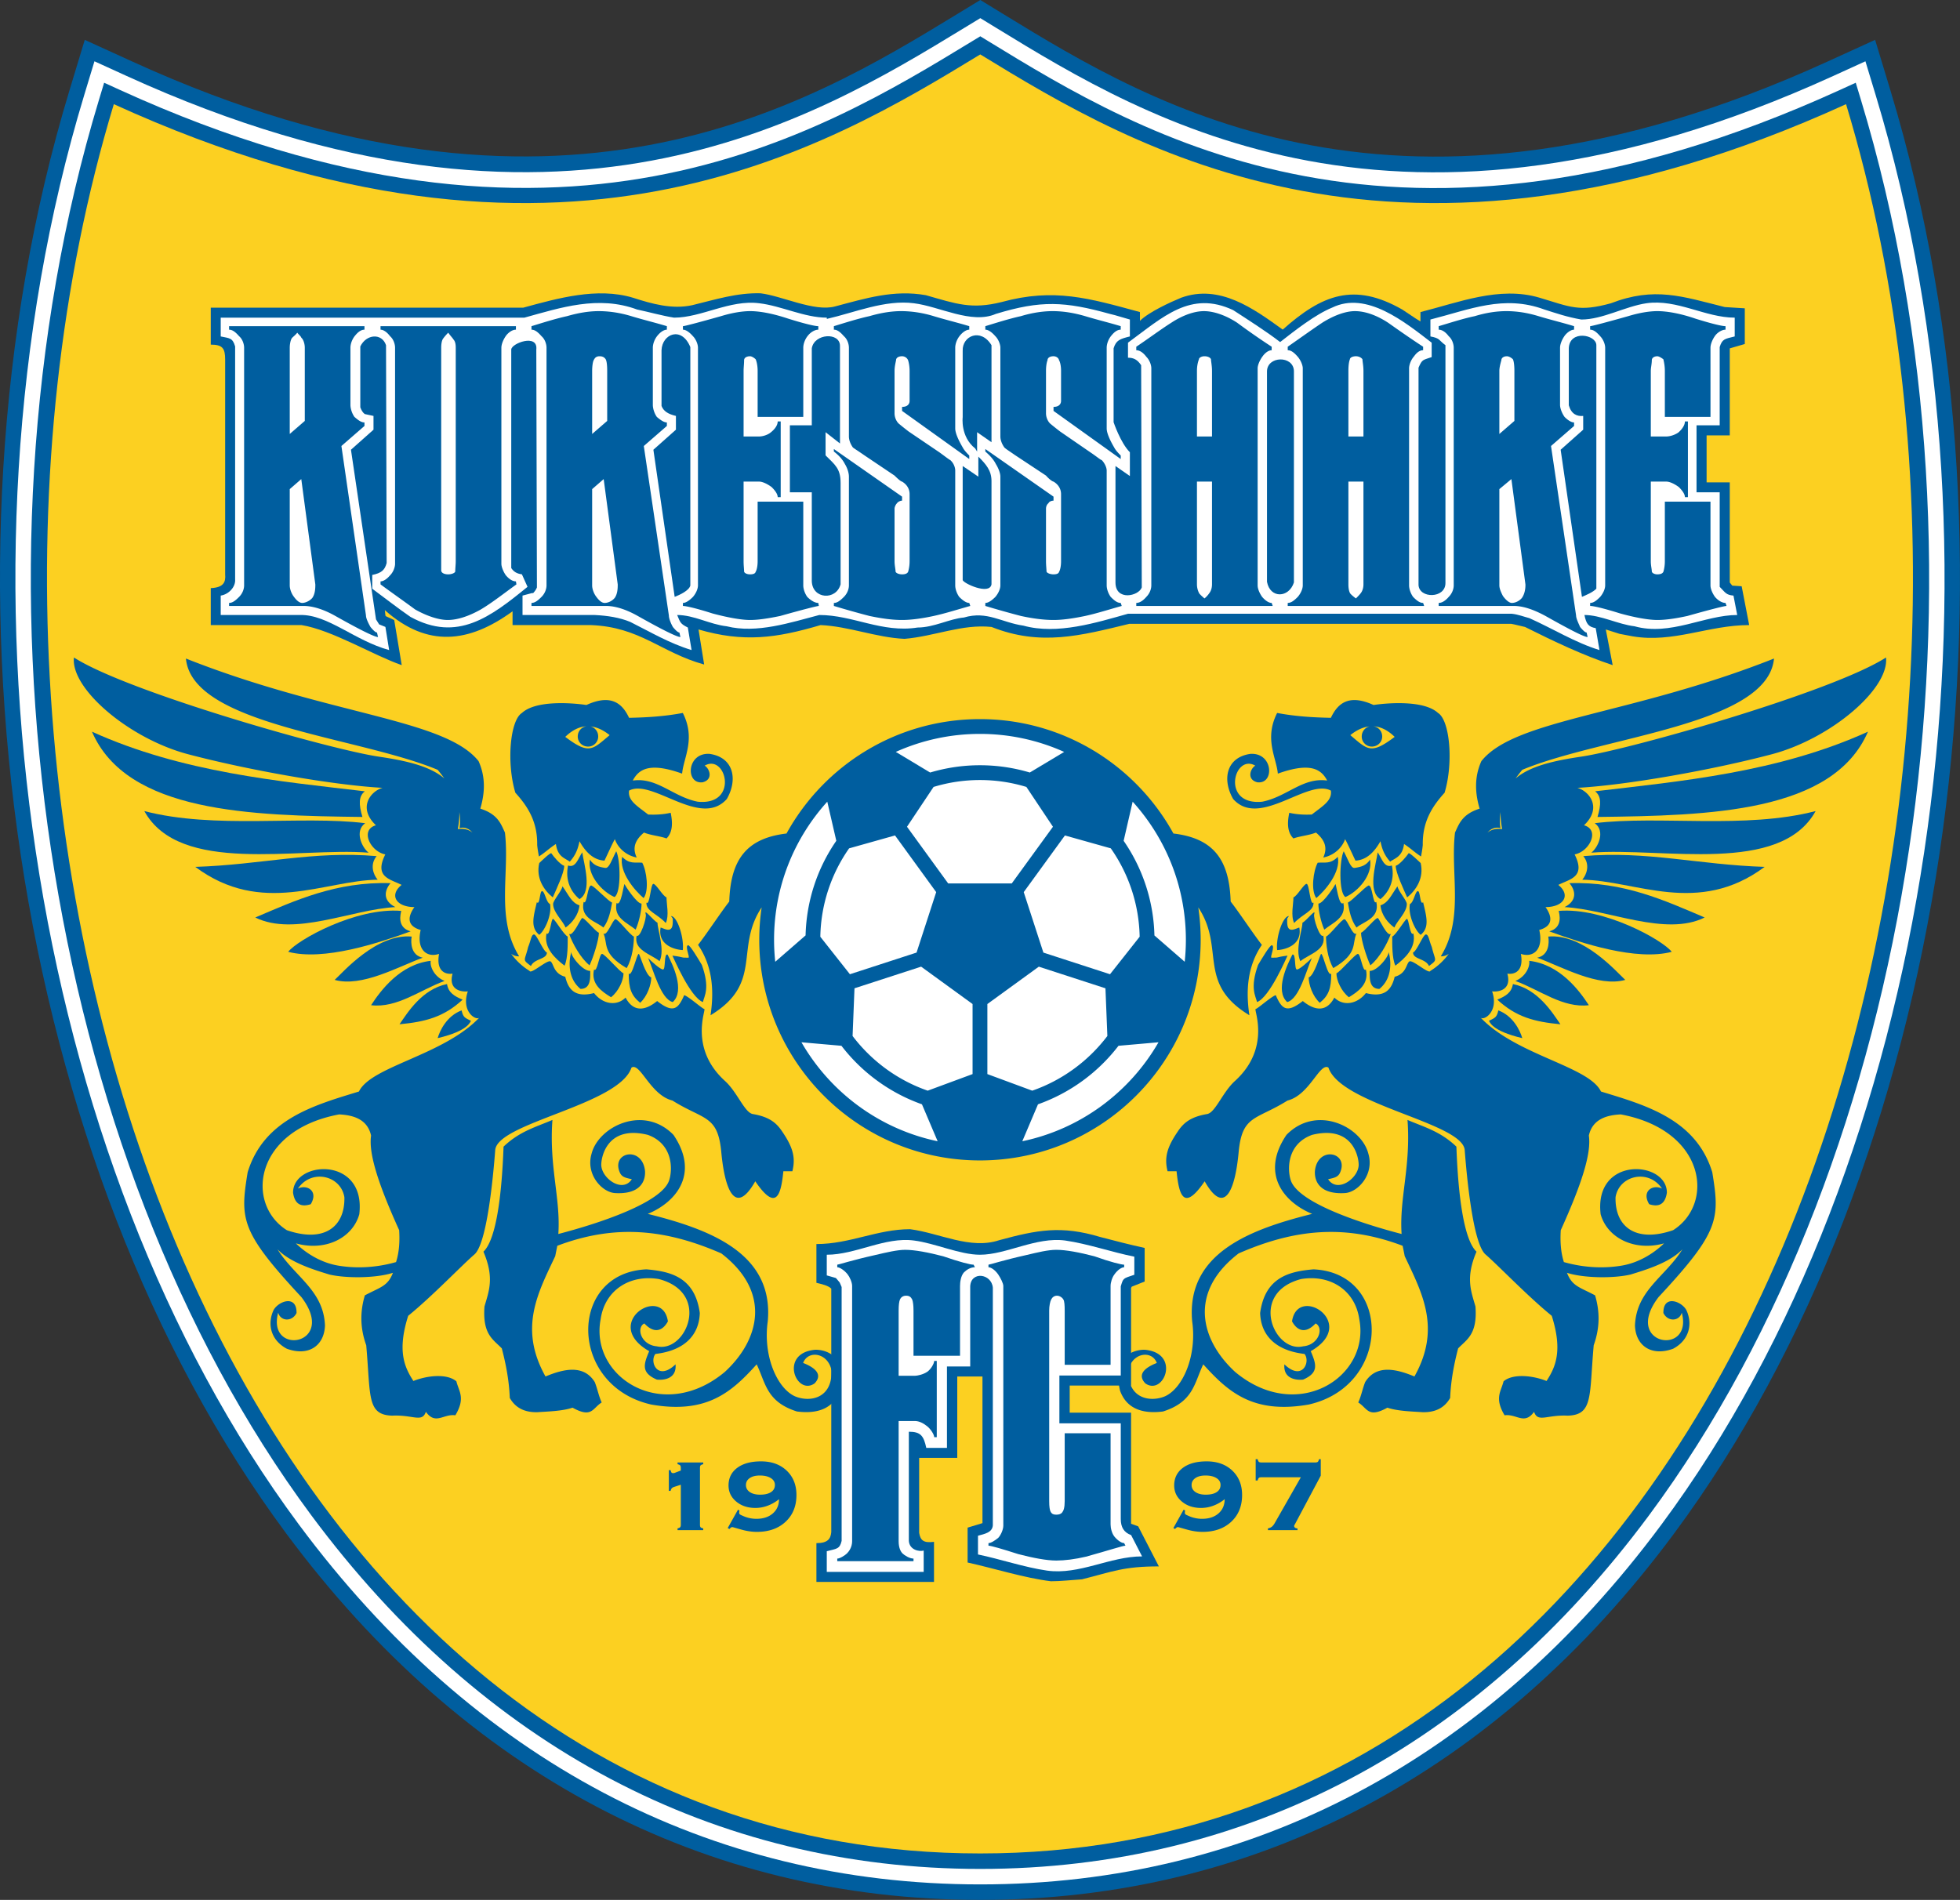
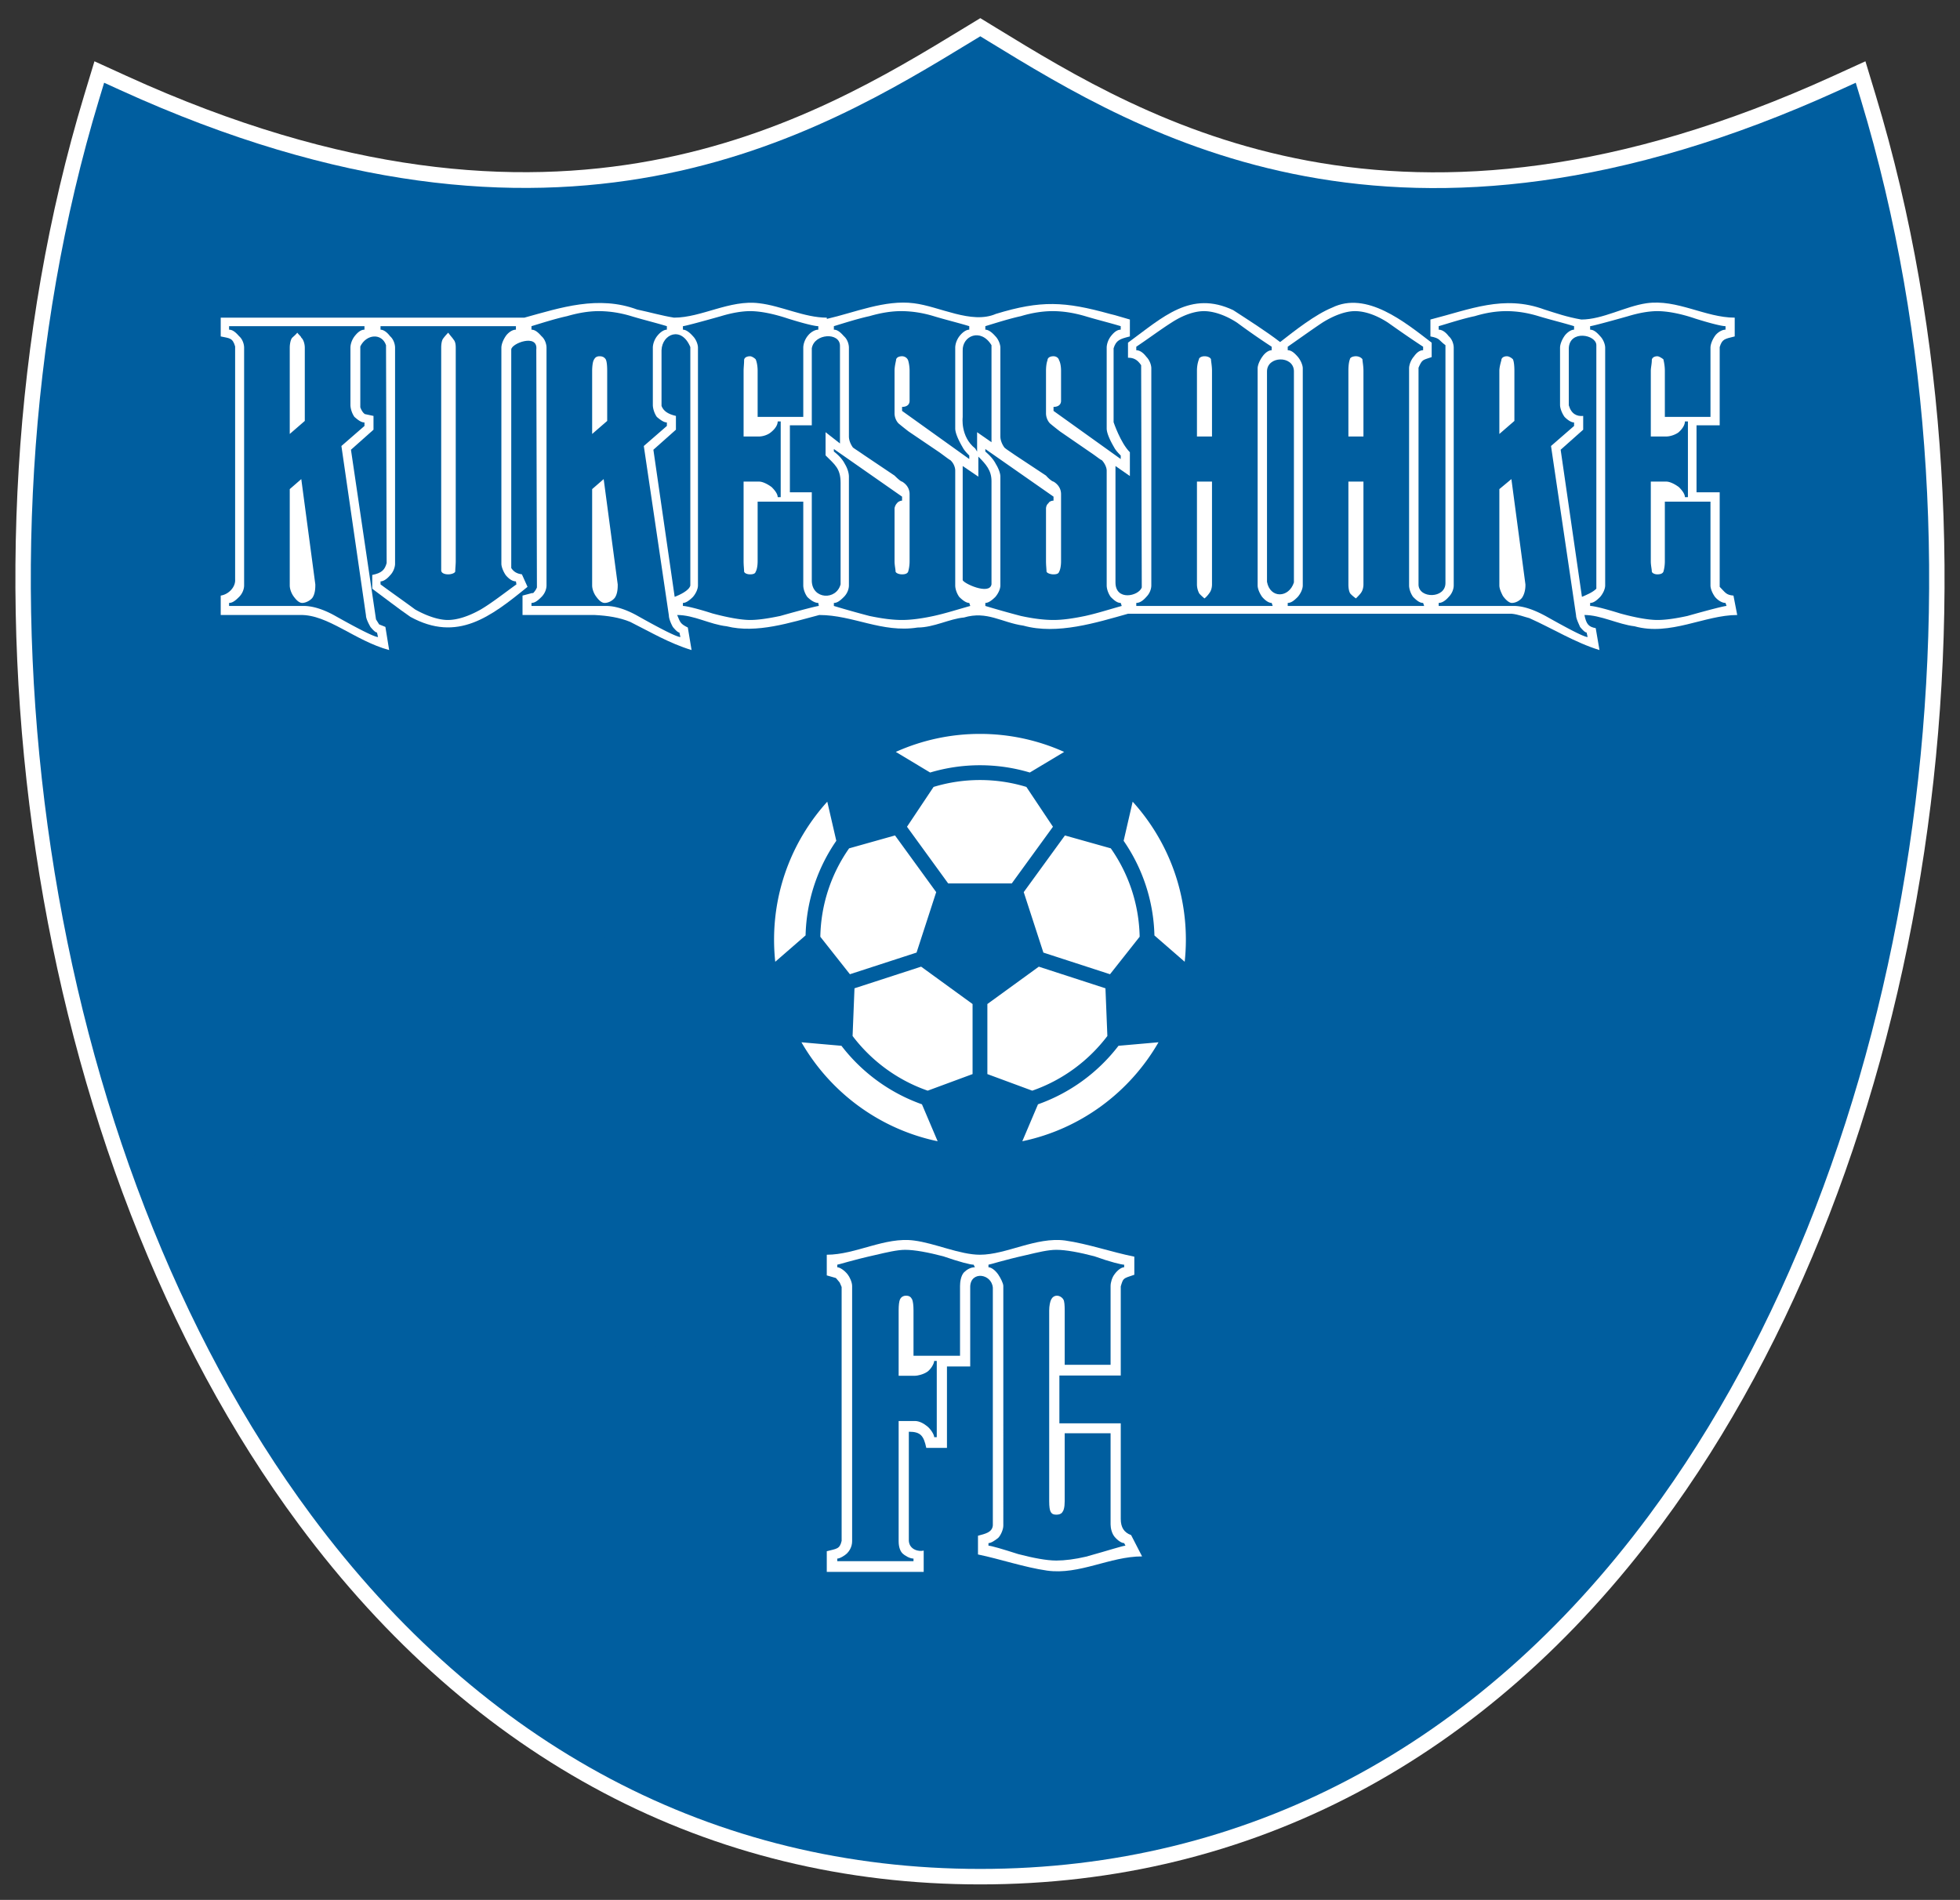
<svg xmlns="http://www.w3.org/2000/svg" fill-rule="evenodd" viewBox="10.16 26.28 621.24 602.32">
  <rect x="10.16" y="26.28" width="621.24" height="602.32" fill="#333333" stroke="none" />
-   <path fill="#005e9f" d="M313.202 30.958C266.192 59.6 187.51 107.536 52.348 45.903l-15.322-6.985-4.881 16.116C-14.042 207.562 14.24 395.673 100.92 512.488 157.285 588.45 233.341 628.6 320.865 628.6c87.48 0 163.491-40.12 219.812-116.02 86.66-116.789 114.911-304.94 68.699-457.546l-4.88-16.116-15.323 6.985c-135.345 61.718-213.77 13.738-260.624-14.93l-7.668-4.693-7.68 4.678z" />
  <path fill="#fff" d="M315.755 35.152C267.914 64.3 187.842 113.084 50.311 50.37l-10.214-4.657-3.253 10.743c-45.765 151.135-17.794 337.458 68.02 453.105 55.402 74.665 130.094 114.129 216.001 114.129 85.866 0 160.511-39.434 215.869-114.036 85.793-115.62 113.734-301.984 67.943-453.198l-3.254-10.743-10.213 4.657c-137.719 62.8-217.535 13.968-265.222-15.21l-5.112-3.127-5.12 3.118z" />
  <path fill="#005e9f" d="M318.309 39.342C269.638 68.998 188.173 118.63 48.274 54.837l-5.106-2.328-1.626 5.37c-45.344 149.742-17.685 334.28 67.264 448.76 54.44 73.364 127.767 112.143 212.06 112.143 84.249 0 157.533-38.747 211.928-112.052 84.925-114.452 112.554-299.028 67.187-448.851l-1.628-5.37-5.105 2.328c-140.093 63.88-221.303 14.198-269.821-15.49l-2.556-1.563-2.562 1.558z" />
-   <path fill="#fcd021" d="M595.283 59.303c-141.919 64.714-225.881 13.926-274.418-15.77-48.742 29.696-132.707 80.484-274.627 15.77-68.399 225.883 30.31 554.572 274.627 554.572 244.314 0 342.819-328.69 274.418-554.572z" />
  <path fill="#005e9f" d="M410.123 325.833c-2.75-3.516-7.145-10.22-9.891-13.736-.421-13.277-5.432-20.064-18.144-21.568-11.902-21.62-34.895-36.271-61.317-36.271-26.422 0-49.416 14.652-61.318 36.27-12.715 1.505-17.726 8.29-18.146 21.569-2.746 3.516-7.143 10.22-9.892 13.736 4.508 6.595 5.166 14.288 3.957 22.31 16.833-10.219 7.558-21.173 16.199-34.188a70.398 70.398 0 0 0-.756 10.258c0 38.638 31.32 69.956 69.956 69.956 38.635 0 69.955-31.318 69.955-69.956a70.49 70.49 0 0 0-.755-10.253c8.634 13.012-.636 23.964 16.197 34.184-1.21-8.023-.553-15.716 3.955-22.31zM184.49 312.865c-1.21-.439-1.65-4.068-2.529-4.068-.769 0-.66 4.619-1.647 3.517-1.1 4.618-2.088 8.024.768 10.334 1.758-1.32 4.067-6.376 3.408-9.783zm-5.056 9.673c-.879 0-.99 1.868-1.868 3.955-1.1 4.617-1.979 3.847.878 6.044 1.1-2.418 5.055-2.087 5.055-4.286-1.207-.44-3.185-5.713-4.065-5.713zm11.87 5.602c0-.547-2.528 7.256 2.857 11.651 3.298 0 3.078-3.515 3.078-5.716-2.419.111-6.266-4.833-5.935-5.934zm28.244-7.802c-.988 5.495 4.396 7.033 7.033 7.145.44-3.957-1.757-10.771-3.735-10.771l.55.77c0 .659.11 2.416-.44 3.076-.77 1.1-2.529 0-3.408-.22z" />
  <path fill="#005e9f" d="M232.627 332.206c-1.1-1.866-3.848-6.483-4.396-6.262-1.1.33.77 3.955.109 3.955-2.857 0-.769-.108-5.055-.657.22.328 5.606 13.187 9.671 14.726.44-1.979 2.31-4.396-.329-11.762zm-12.31 1.43c-.88 0-3.626-2.526-4.725-3.626 1.757 3.956 3.956 12.97 7.804 13.958 3.955-3.626 0-11.87-1.65-15.058-1.209-.44-.549 4.726-1.429 4.726zm-7.693-4.946c-.66 0-2.088 7.365-3.186 6.266 0 4.616.769 6.922 3.627 9.231 2.306-2.087 3.516-5.826 3.516-8.025-1.868-.656-3.627-7.472-3.957-7.472zm-11.649 0c-.88 0-1.538 6.046-2.528 4.946-1.098 4.616 2.528 7.035 5.386 8.793 2.417-1.868 3.955-5.386 3.955-7.584-1.207-.439-5.934-6.155-6.813-6.155zm-15.498-11.1c-.658-.218-.987 5.715-2.087 4.617-.988 4.617 2.858 8.023 5.715 10.22 1.1-2.417.99-7.033.99-9.23-1.21-.55-3.847-5.168-4.618-5.607zm-.108-6.814c1.098-2.526 3.626-7.802 3.626-10-1.318-.44-3.407-2.967-4.066-3.957-.11-.55-3.737 2.967-3.847 3.077-1.099 4.726 1.43 8.574 4.287 10.88zm11.651 21.544c1.206-2.53 2.966-8.136 2.966-10.332-1.21-.44-4.835-5.166-5.385-4.616-.44.33-2.968 6.042-4.068 4.945 1.1 3.077 3.628 7.693 6.486 10.002zm8.24-14.618c-.878 0-2.748 5.603-3.845 4.505 1.538 3.187-.66 6.263 7.364 10.99 1.867-3.078 2.307-7.803 2.307-10-1.209-.44-4.946-5.495-5.825-5.495z" />
  <path fill="#005e9f" d="M219.218 331c1.76-3.63-.658-10.002-.658-12.201-1.21-.548-4.397-4.726-3.738-2.747.44 1.21-1.868 7.915-2.858 6.813-1.097 4.618 4.398 5.825 7.254 8.135zm1.979-12.091c1.098-2.417.22-5.934.22-8.133-1.21-.439-3.298-4.286-4.177-4.286-.878 0-1.098 7.033-2.198 5.936-.11 2.747 3.408 3.516 6.155 6.483zM208.119 306.6c-.22-.44-1.099 7.363-2.529 5.936-.987 4.726 3.189 6.155 6.046 8.462 1.098-2.53 1.868-6.046 1.868-8.245-1.54 0-5.276-5.822-5.385-6.153zm-12.969 5.606c-1.208 5.276 4.177 6.262 6.265 8.132 1.757-2.309 2.308-5.386 2.747-7.912-1.32-.55-5.275-4.835-6.484-5.385-1.319-.55-1.429 6.375-2.527 5.165zm19.013-1.21c1.759-2.309.989-8.57-.44-11.21-2.417-.22-3.957.55-6.374-1.867-.989 4.836 3.957 10.66 6.814 13.077zm-9.232-.33c2.198-1.317 1.87-11.978.55-14.507-1.429 2.64-2.199 5.496-3.517 5.275-2.089-.329-3.628-.768-4.835-2.636-.88 4.835 3.736 10.111 7.802 11.868z" />
  <path fill="#005e9f" d="M193.83 311.327c4.177-2.418 1.43-10.99.88-14.837-1.319 1.979-2.088 5.054-4.505 4.176-.99 4.835.988 8.462 3.626 10.66zm-5.384-4.067c-.22 1.427-2.969 4.506-2.969 5.605 0 2.638 2.97 5.164 3.958 7.473 1.978-1.43 4.066-3.846 4.396-7.032-2.527-.88-3.298-3.079-5.385-6.046zm-31.982 39.347c-4.726 1.756-6.924 6.484-7.583 8.792 9.85-2.322 10.27-5.188 10.564-5.487-2.007-.993-2.45-1.079-2.98-3.305zm-4.616-8.355c-8.022 1.65-12.528 9.124-15.057 12.75 8.243-.77 14.068-2.31 20.003-7.804-2.637-1.098-4.506-2.2-4.946-4.946zm-5.165-7.363c-9.671 1.1-15.825 9.342-18.903 14.068 8.242.99 15.496-4.836 23.299-7.692-3.296-1.32-4.725-4.619-4.396-6.376zm-6.045-7.692c-11.1-.99-21.65 11.21-24.398 13.738 8.572 2.417 20.113-4.177 27.915-7.036-3.737-.769-3.846-4.725-3.517-6.702z" />
  <path fill="#005e9f" d="M137.341 315.063c-14.288-1.208-32.97 9.231-35.828 12.97 11.211 2.967 28.575-2.75 38.796-6.485-4.396-1.21-3.187-5.496-2.968-6.485z" />
  <path fill="#005e9f" d="M133.935 306.27c-17.146-.548-30.224 5.496-42.862 10.88 12.418 6.155 30.443-2.527 44.4-3.295-4.176-2.089-3.407-5.385-1.538-7.584z" />
  <path fill="#005e9f" d="M129.868 305.171c-1.428-1.65-2.529-4.835-.33-7.472-20.001-1.76-36.598 2.747-57.478 3.406 21.1 15.717 40.883 4.288 57.808 4.066z" />
  <path fill="#005e9f" d="M127.01 296.6c-2.088-1.54-4.615-6.815-1.099-9.342-20.332-2.527-47.697 1.979-70.008-3.846 11.21 20.332 48.358 11.43 71.107 13.187z" />
  <path fill="#005e9f" d="M125.802 277.146c-26.927-3.186-57.92-5.935-86.494-18.903 11.1 25.718 50.335 26.596 85.724 27.035-1.209-4.066-1.209-6.592.77-8.132z" />
  <path fill="#005e9f" d="M258.124 385.07c-1.868-2.856-4.177-4.726-9.342-5.606-2.637-.439-4.946-7.032-8.901-10.549-11.43-10.44-5.826-22.64-6.485-22.748-.66-.11-4.945-3.959-6.374-4.397-1.869 4.287-3.406 5.933-8.572 1.867-3.628 2.97-7.473 3.739-10.002-1.097-2.858 2.857-7.254 2.087-10-1.43-6.375 1.647-8.243-1.538-9.123-5.165-3.737-.989-3.628-4.065-4.615-4.835-.99-.77-6.266 4.175-6.705 2.965-2.375-1.459-4.278-3.3-5.823-5.398.75.515 1.58.81 2.526.783-7.473-12.088-2.968-26.156-4.506-39.236-1.318-2.857-2.308-5.823-7.802-7.582 1.428-4.836 1.758-9.892-.551-15.058-10.66-13.407-47.258-14.506-92.758-32.53 1.979 21.1 54.183 24.618 79.79 35.277a45.892 45.892 0 0 1 2.112 2.736c-4.674-3.989-12.3-5.654-20.796-6.91-15.606-2.308-79.68-20.552-96.604-31.432-1.099 9.89 17.476 25.717 36.158 30.662 18.684 4.944 45.72 9.78 61.655 10.66-3.847 1.099-7.912 6.374-2.088 11.87-5.164 1.427-1.759 8.353 2.967 9.232-3.625 7.252 1.54 7.805 5.166 9.672-4.067 3.296-1.65 7.034 4.066 7.034-1.648 2.307-3.077 5.824 1.979 7.253-1.43 6.153 1.868 8.902 5.824 7.582-.99 5.496 1.979 6.595 4.286 6.266-1.537 5.605 3.517 5.825 4.837 5.605-2.198 6.374 2.527 9.342 3.625 8.353-11.428 11.977-34.288 15.386-38.135 23.409-13.958 4.284-30.114 8.68-35.278 25.608-2.418 14.836-2.31 18.792 17.034 39.565 11.65 15.275-11.1 18.9-7.362 4.944.768 2.748 4.395 2.969 5.824.11.11-5.823-5.605-3.847-7.254-.988-2.088 4.396-.988 9.562 4.176 12.308 6.924 2.527 11.87-.989 12.09-7.364-.439-11.21-9.672-15.495-15.056-24.179 3.956 4.177 11.43 6.485 16.484 8.024 5.166 1.208 14.617 1.208 20.112-.55-1.648 4.286-3.955 4.506-8.901 7.143-1.428 4.836-1.648 10.001.439 15.827 1.429 16.047.11 22.089 8.242 22.31 6.595-.33 9.452 2.308 10.661-1.208 3.078 4.285 5.605.547 9.342 1.1 3.296-5.499 1.099-7.586.329-10.772-2.967-2.528-9.23-1.868-13.626-.109-2.858-4.397-5.167-9.565-1.65-20.663 7.584-6.155 17.035-16.044 20.992-19.453 3.956-3.406 5.934-24.398 6.593-33.08.66-8.682 39.236-14.289 43.192-26.157 2.749-1.758 5.936 8.683 12.97 10.442 10.001 6.263 14.397 4.505 15.495 16.374 1.1 11.87 4.396 20.443 10.77 9.232 6.595 9.67 8.134 4.505 8.902-3.187h2.859c1.098-4.396.108-7.694-3.188-12.53zm-102.869-95.943c.383-1.977.529-3.756.5-5.392.269 1.718.304 3.406.05 5.062 1.67-.394 3.003.19 4.111 1.44-1.185-.945-2.687-1.378-4.661-1.11zm-19.562 137.268c-6.924 1.976-13.408 1.976-18.464 1.098-5.056-.878-9.78-3.626-13.298-7.033 9.451 2.637 18.025-1.759 20.112-9.232 2.198-18.574-21.1-17.034-20.992-6.813.55 3.734 2.638 4.614 5.606 3.627 2.527-4.177-1.208-6.376-4.066-4.946 4.285-6.375 13.627-4.178 14.727 2.746.22 9.452-6.485 14.508-18.245 10.442-13.188-8.353-10.44-31.654 16.595-36.708 4.176.219 8.904 1.32 10.112 6.704-.88 5.935 2.637 16.154 8.901 30.004.22 3.626 0 7.035-.988 10.111z" />
  <path fill="#005e9f" d="M268.455 454.2c-11.43 1.1-5.935 14.727-.11 10.661 2.637-2.748.33-4.946-3.627-6.485 1.54-4.176 7.914-3.296 9.013 2.418.219 9.013-7.035 10.11-11.65 8.133-5.716-2.639-10.112-12.968-8.572-23.74 1.978-21.76-18.684-29.233-38.027-34.07 9.011-3.736 16.485-12.75 8.134-25.057-9.453-9.672-23.74-2.64-25.938 5.935-1.979 6.595 3.297 12.31 7.473 12.528 7.693.44 9.671-3.516 9.451-7.032-.878-8.132-10.99-5.936-7.912.66.659 1.318 1.758 1.536 3.736 1.975-2.858 4.397-9.232 0-9.671-4.175-.22-1.98 1.318-13.187 14.727-9.89 7.914 2.857 7.914 10.77 6.813 14.288-2.197 7.36-23.299 14.065-35.168 17.142.769-11.318-2.968-21.32-1.87-36.157-5.053 2.2-10.329 3.518-15.494 8.464-.55 15.274-2.308 29.452-6.374 33.299 3.516 8.244 1.757 12.42.33 17.366-.661 8.902 2.746 10.439 5.494 13.298 1.318 5.055 2.307 10.22 2.527 15.713 1.76 3.08 4.617 4.62 8.793 4.507 3.187-.218 7.913-.327 11.1-1.428 6.154 3.407 6.264.22 9.232-1.65-.99-2.195-1.318-4.282-2.198-6.481-3.516-5.606-9.781-4.178-15.607-1.76-8.572-15.277-2.418-26.485 3.077-38.136l.66-3.296c18.573-7.036 34.62-5.166 51.984 2.416 16.046 12.309 12.09 27.478 1.1 37.587-19.783 16.486-42.862 1.539-39.346-16.704 1.32-9.232 9.231-14.288 18.463-12.748 16.707 4.396 8.573 23.519-.658 21.32-5.056-.44-6.596-5.934-3.957-7.253 3.297 3.517 5.934 2.197 7.473-.66-1.758-11.87-21.32.66-5.934 9.452-1.759 4.176-2.638 6.813 2.418 9.012 1.758.22 6.373 0 5.934-4.836-5.714 5.496-8.352-.88-6.374-3.297 9.451-1.1 13.847-6.154 14.067-12.97-1.538-11.208-9.011-13.188-16.925-13.847-24.837 1.1-24.837 36.927 1.539 42.862 17.584 3.078 25.498-3.957 33.41-12.748 2.857 5.935 3.077 11.87 12.75 14.947 6.813.88 11.65-1.099 13.627-6.595 2.747-11.978-5.605-13.078-7.913-12.968zm-33.41-188.922c-7.254-.44-7.694 9.67-2.198 9.012 3.518-.88 2.198-4.398.66-5.276 6.814-3.958 10.99 12.748-2.198 11.43-7.803-1.539-12.859-7.804-20.553-6.703.11-.33.33-.66.55-.991 2.088-3.077 5.824-4.506 15.056-1.21.44-5.052 4.397-10.988.22-19.232-5.824 1.1-11.43 1.43-17.036 1.54-2.306-4.946-6.044-7.474-13.517-4.067-5.276-.77-16.156-1.43-20.442 2.527-3.735 2.309-4.946 15.717-2.088 25.278 3.957 4.398 7.034 9.121 6.925 16.594.11 1.21.33 2.42.549 3.629 2.198-1.43 3.186-2.527 5.384-3.957.55 4.067 2.748 4.397 4.396 5.604 1.978-2.197 2.638-4.286 3.078-6.482 1.868 3.296 4.286 5.934 7.914 6.154.767-1.539 2.417-5.276 3.297-6.815.769 2.307 3.077 5.056 6.922 5.826-1.428-3.078-.548-5.496 2.31-7.915 2.088.88 5.054 1.1 7.144 1.87 1.978-1.98 1.978-4.946 1.317-8.133-2.418.547-4.835.66-7.143.547-3.516-2.746-6.485-4.396-6.046-7.582 7.365-3.955 22.642 12.091 30.995 2.64 3.516-6.156 2.198-13.19-5.496-14.288zm-45.72-5.386c2.306-2.256 4.568-3.236 6.717-3.354-1.597.246-2.76 1.56-2.76 3.244 0 1.758 1.428 3.187 3.297 3.187a3.19 3.19 0 0 0 3.187-3.187c0-1.611-1.065-2.89-2.485-3.212 2.2.215 4.266 1.284 6.111 2.773-5.495 4.615-6.484 6.265-14.067.55zm267.725 52.973c1.21-.439 1.65-4.068 2.528-4.068.77 0 .66 4.619 1.649 3.517 1.1 4.618 2.089 8.024-.77 10.334-1.757-1.32-4.066-6.376-3.406-9.783zm5.057 9.673c.877 0 .99 1.868 1.87 3.955 1.099 4.617 1.976 3.847-.88 6.044-1.101-2.418-5.057-2.087-5.057-4.286 1.21-.44 3.187-5.713 4.067-5.713zm-11.871 5.602c0-.547 2.529 7.256-2.857 11.651-3.298 0-3.078-3.515-3.078-5.716 2.418.111 6.265-4.833 5.935-5.934zm-28.245-7.802c.99 5.495-4.394 7.033-7.033 7.145-.44-3.957 1.76-10.771 3.737-10.771l-.55.77c0 .659-.11 2.416.44 3.076.769 1.1 2.527 0 3.406-.22z" />
-   <path fill="#005e9f" d="M408.914 332.206c1.1-1.866 3.845-6.483 4.395-6.262 1.1.33-.77 3.955-.11 3.955 2.859 0 .77-.108 5.056-.657-.22.328-5.606 13.187-9.67 14.726-.44-1.979-2.31-4.396.329-11.762zm12.309 1.43c.88 0 3.627-2.526 4.727-3.626-1.76 3.956-3.959 12.97-7.805 13.958-3.957-3.626 0-11.87 1.65-15.058 1.209-.44.55 4.726 1.428 4.726zm7.693-4.946c.66 0 2.086 7.365 3.186 6.266 0 4.616-.767 6.922-3.626 9.231-2.307-2.087-3.516-5.826-3.516-8.025 1.867-.656 3.627-7.472 3.956-7.472zm11.65 0c.88 0 1.538 6.046 2.527 4.946 1.1 4.616-2.527 7.035-5.386 8.793-2.418-1.868-3.955-5.386-3.955-7.584 1.209-.439 5.935-6.155 6.814-6.155zm15.497-11.1c.658-.218.988 5.715 2.087 4.617.988 4.617-2.859 8.023-5.716 10.22-1.098-2.417-.988-7.033-.988-9.23 1.207-.55 3.845-5.168 4.617-5.607zm.107-6.814c-1.099-2.526-3.625-7.802-3.625-10 1.32-.44 3.406-2.967 4.066-3.957.11-.55 3.737 2.967 3.846 3.077 1.1 4.726-1.427 8.574-4.286 10.88zm-11.65 21.544c-1.207-2.53-2.967-8.136-2.967-10.332 1.21-.44 4.837-5.166 5.387-4.616.44.33 2.966 6.042 4.066 4.945-1.1 3.077-3.627 7.693-6.486 10.002zm-8.239-14.618c.878 0 2.746 5.603 3.846 4.505-1.54 3.187.659 6.263-7.364 10.99-1.867-3.078-2.308-7.803-2.308-10 1.207-.44 4.945-5.495 5.826-5.495z" />
  <path fill="#005e9f" d="M422.323 331c-1.759-3.63.658-10.002.658-12.201 1.21-.548 4.396-4.726 3.736-2.747-.44 1.21 1.87 7.915 2.858 6.813 1.101 4.618-4.397 5.825-7.252 8.135zm-1.978-12.091c-1.1-2.417-.221-5.934-.221-8.133 1.208-.439 3.297-4.286 4.176-4.286.878 0 1.097 7.033 2.197 5.936.11 2.747-3.406 3.516-6.152 6.483zm13.077-12.309c.22-.44 1.1 7.363 2.526 5.936.99 4.726-3.185 6.155-6.044 8.462-1.097-2.53-1.867-6.046-1.867-8.245 1.538 0 5.274-5.822 5.385-6.153zm12.968 5.606c1.209 5.276-4.176 6.262-6.263 8.132-1.759-2.309-2.31-5.386-2.749-7.912 1.32-.55 5.275-4.835 6.483-5.385 1.32-.55 1.431 6.375 2.529 5.165zm-19.013-1.21c-1.76-2.309-.988-8.57.44-11.21 2.418-.22 3.957.55 6.375-1.867.989 4.836-3.957 10.66-6.815 13.077zm9.231-.33c-2.196-1.317-1.867-11.978-.547-14.507 1.426 2.64 2.196 5.496 3.513 5.275 2.093-.329 3.63-.768 4.84-2.636.878 4.835-3.74 10.111-7.806 11.868z" />
  <path fill="#005e9f" d="M447.71 311.327c-4.176-2.418-1.43-10.99-.88-14.837 1.32 1.979 2.088 5.054 4.506 4.176.99 4.835-.99 8.462-3.626 10.66zm5.383-4.067c.22 1.427 2.97 4.506 2.97 5.605 0 2.638-2.97 5.164-3.957 7.473-1.98-1.43-4.068-3.846-4.396-7.032 2.526-.88 3.296-3.079 5.383-6.046zm31.983 39.347c4.725 1.756 6.922 6.484 7.582 8.792-9.848-2.322-10.27-5.188-10.564-5.487 2.009-.993 2.451-1.079 2.982-3.305zm4.616-8.355c8.021 1.65 12.53 9.124 15.056 12.75-8.243-.77-14.067-2.31-20.002-7.804 2.639-1.098 4.506-2.2 4.946-4.946zm5.165-7.363c9.672 1.1 15.825 9.342 18.904 14.068-8.243.99-15.497-4.836-23.3-7.692 3.297-1.32 4.726-4.619 4.396-6.376zm6.046-7.692c11.098-.99 21.65 11.21 24.395 13.738-8.57 2.417-20.11-4.177-27.914-7.036 3.739-.769 3.846-4.725 3.519-6.702z" />
-   <path fill="#005e9f" d="M504.2 315.063c14.287-1.208 32.969 9.231 35.828 12.97-11.21 2.967-28.574-2.75-38.798-6.485 4.398-1.21 3.189-5.496 2.97-6.485z" />
  <path fill="#005e9f" d="M507.605 306.27c17.147-.548 30.225 5.496 42.863 10.88-12.418 6.155-30.442-2.527-44.4-3.295 4.175-2.089 3.407-5.385 1.537-7.584z" />
-   <path fill="#005e9f" d="M511.674 305.171c1.428-1.65 2.526-4.835.327-7.472 20.003-1.76 36.6 2.747 57.48 3.406-21.101 15.717-40.883 4.288-57.807 4.066z" />
  <path fill="#005e9f" d="M514.53 296.6c2.09-1.54 4.616-6.815 1.098-9.342 20.335-2.527 47.697 1.979 70.01-3.846-11.212 20.332-48.358 11.43-71.108 13.187z" />
  <path fill="#005e9f" d="M515.739 277.146c26.926-3.186 57.917-5.935 86.493-18.903-11.101 25.718-50.336 26.596-85.725 27.035 1.21-4.066 1.21-6.592-.768-8.132z" />
  <path fill="#005e9f" d="M380.23 397.6h2.855c.772 7.692 2.31 12.858 8.903 3.187 6.374 11.21 9.673 2.639 10.772-9.232 1.097-11.869 5.493-10.111 15.495-16.374 7.035-1.759 10.221-12.2 12.967-10.442 3.959 11.868 42.533 17.475 43.192 26.156.66 8.683 2.64 29.675 6.596 33.08 3.955 3.41 13.408 13.299 20.992 19.454 3.516 11.098 1.208 16.266-1.652 20.663-4.393-1.76-10.658-2.42-13.624.109-.77 3.186-2.968 5.273.326 10.772 3.74-.553 6.265 3.185 9.344-1.1 1.208 3.516 4.067.878 10.66 1.209 8.133-.222 6.815-6.264 8.244-22.31 2.087-5.827 1.867-10.992.439-15.828-4.945-2.637-7.255-2.857-8.904-7.142 5.499 1.757 14.947 1.757 20.115.549 5.054-1.54 12.527-3.847 16.485-8.024-5.385 8.684-14.617 12.97-15.057 24.179.22 6.375 5.166 9.89 12.09 7.364 5.164-2.746 6.263-7.912 4.174-12.308-1.646-2.86-7.362-4.835-7.252.987 1.426 2.86 5.055 2.639 5.825-.11 3.737 13.958-19.015 10.332-7.364-4.943 19.342-20.773 19.452-24.73 17.036-39.565-5.166-16.928-21.323-21.324-35.28-25.608-3.846-8.023-26.706-11.432-38.134-23.41 1.097.99 5.823-1.978 3.626-8.352 1.317.22 6.373 0 4.833-5.605 2.309.329 5.279-.77 4.286-6.266 3.959 1.32 7.255-1.429 5.826-7.582 5.057-1.43 3.627-4.946 1.98-7.253 5.714 0 8.132-3.738 4.065-7.034 3.626-1.867 8.792-2.42 5.166-9.672 4.725-.88 8.132-7.805 2.966-9.231 5.826-5.497 1.76-10.772-2.087-11.87 15.936-.88 42.972-5.717 61.656-10.66 18.68-4.946 37.256-20.772 36.157-30.663-16.924 10.88-80.997 29.124-96.606 31.432-8.494 1.256-16.12 2.921-20.793 6.91a45.862 45.862 0 0 1 2.11-2.736c25.608-10.659 77.813-14.177 79.791-35.277-45.499 18.024-82.097 19.123-92.756 32.53-2.311 5.166-1.98 10.222-.553 15.058-5.493 1.759-6.484 4.725-7.802 7.582-1.537 13.08 2.967 27.148-4.505 39.236.946.027 1.773-.268 2.524-.783-1.544 2.098-3.445 3.939-5.821 5.398-.44 1.21-5.715-3.735-6.705-2.965-.987.77-.88 3.846-4.617 4.835-.878 3.627-2.748 6.812-9.12 5.166-2.748 3.516-7.146 4.286-10.003 1.429-2.528 4.836-6.374 4.067-10 1.097-5.166 4.066-6.705 2.42-8.572-1.867-1.43.438-5.714 4.287-6.373 4.397-.66.107 4.944 12.308-6.485 22.748-3.959 3.517-6.265 10.11-8.905 10.55-5.163.88-7.472 2.749-9.338 5.606-3.3 4.835-4.287 8.133-3.189 12.529zm101.394-107.363c1.109-1.25 2.44-1.834 4.111-1.44-.254-1.656-.217-3.344.05-5.062-.028 1.636.117 3.415.5 5.392-1.974-.268-3.475.165-4.66 1.11zm23.235 126.047c6.262-13.85 9.782-24.07 8.902-30.004 1.207-5.383 5.934-6.485 10.11-6.704 27.036 5.054 29.783 28.355 16.597 36.708-11.76 4.066-18.466-.99-18.245-10.442 1.1-6.924 10.441-9.12 14.726-2.746-2.858-1.43-6.592.77-4.065 4.946 2.967.987 5.056.107 5.605-3.627.108-10.221-23.19-11.761-20.99 6.813 2.088 7.473 10.658 11.869 20.111 9.232-3.52 3.407-8.242 6.155-13.298 7.033-5.056.878-11.54.878-18.463-1.098-.99-3.076-1.21-6.485-.99-10.111z" />
  <path fill="#005e9f" d="M373.086 454.2c11.43 1.1 5.934 14.727.108 10.661-2.635-2.748-.329-4.946 3.628-6.485-1.539-4.176-7.914-3.296-9.014 2.418-.217 9.013 7.038 10.11 11.651 8.133 5.715-2.639 10.112-12.968 8.572-23.74-1.977-21.76 18.683-29.233 38.025-34.07-9.011-3.736-16.483-12.75-8.131-25.057 9.452-9.672 23.742-2.64 25.936 5.935 1.98 6.595-3.295 12.31-7.473 12.528-7.692.44-9.67-3.516-9.45-7.032.879-8.132 10.99-5.936 7.913.66-.659 1.318-1.76 1.536-3.736 1.975 2.856 4.397 9.231 0 9.67-4.175.221-1.98-1.317-13.187-14.729-9.89-7.911 2.857-7.911 10.77-6.81 14.288 2.197 7.36 23.298 14.065 35.166 17.142-.767-11.318 2.968-21.32 1.87-36.157 5.055 2.2 10.331 3.518 15.497 8.464.548 15.274 2.307 29.452 6.374 33.299-3.52 8.244-1.759 12.42-.332 17.366.66 8.902-2.747 10.439-5.494 13.298-1.318 5.055-2.306 10.22-2.526 15.713-1.759 3.08-4.618 4.62-8.794 4.507-3.186-.218-7.914-.327-11.101-1.428-6.152 3.407-6.263.22-9.231-1.65.992-2.195 1.319-4.282 2.198-6.481 3.517-5.606 9.78-4.178 15.608-1.76 8.572-15.277 2.416-26.485-3.077-38.136l-.659-3.296c-18.577-7.036-34.621-5.166-51.985 2.416-16.046 12.309-12.09 27.478-1.1 37.587 19.783 16.486 42.86 1.539 39.346-16.704-1.319-9.232-9.232-14.288-18.464-12.748-16.707 4.396-8.574 23.519.66 21.32 5.054-.44 6.593-5.934 3.955-7.253-3.296 3.517-5.934 2.197-7.473-.66 1.759-11.87 21.322.66 5.933 9.452 1.76 4.176 2.64 6.813-2.416 9.012-1.758.22-6.376 0-5.935-4.836 5.715 5.496 8.35-.88 6.375-3.297-9.453-1.1-13.849-6.154-14.068-12.97 1.538-11.208 9.012-13.188 16.924-13.847 24.839 1.1 24.839 36.927-1.537 42.862-17.586 3.078-25.5-3.957-33.41-12.748-2.86 5.935-3.08 11.87-12.751 14.947-6.812.88-11.647-1.099-13.628-6.595-2.746-11.978 5.605-13.078 7.915-12.968zm27.916-174.635c8.351 9.452 23.627-6.594 30.993-2.639.44 3.186-2.532 4.836-6.045 7.582-2.31.112-4.727 0-7.145-.547-.66 3.187-.66 6.153 1.319 8.133 2.087-.77 5.054-.99 7.143-1.87 2.857 2.419 3.735 4.837 2.308 7.915 3.847-.77 6.154-3.519 6.924-5.826.88 1.54 2.528 5.276 3.296 6.815 3.628-.22 6.045-2.858 7.915-6.154.44 2.196 1.098 4.285 3.075 6.482 1.65-1.207 3.847-1.537 4.4-5.604 2.195 1.43 3.185 2.528 5.383 3.957.22-1.21.44-2.419.549-3.63-.11-7.472 2.966-12.195 6.925-16.593 2.856-9.561 1.647-22.97-2.089-25.278-4.286-3.957-15.168-3.297-20.44-2.527-7.475-3.407-11.211-.88-13.518 4.067-5.606-.11-11.211-.44-17.037-1.54-4.175 8.244-.22 14.18.22 19.233 9.232-3.297 12.967-1.868 15.057 1.209.22.33.441.66.548.99-7.692-1.1-12.747 5.165-20.55 6.703-13.19 1.32-9.011-15.387-2.2-11.429-1.54.878-2.858 4.396.66 5.276 5.495.659 5.056-9.452-2.2-9.012-7.691 1.098-9.01 8.132-5.491 14.287zm37.146-20.222c1.845-1.489 3.91-2.558 6.11-2.773-1.42.323-2.484 1.6-2.484 3.212a3.19 3.19 0 0 0 3.186 3.187c1.87 0 3.3-1.43 3.3-3.187 0-1.683-1.166-2.998-2.76-3.244 2.147.118 4.41 1.098 6.714 3.354-7.58 5.716-8.571 4.066-14.066-.55z" />
  <path fill="#005e9f" d="M268.93 432.968V420.68c10.65 0 19.251-4.708 29.696-4.708 9.42 1.23 19.044 6.552 28.262 3.48 12.085-3.277 19.66-4.71 31.947-1.024 4.711 1.23 9.42 2.457 14.133 3.485v10.647l-4.096 1.637-.208.41v30.924h-19.453v8.599h19.453v35.226l2.255.818 6.554 12.698c-11.264 0-14.541 1.637-24.37 4.095-3.073.206-6.761.614-9.831.614-8.395-1.023-18.024-4.095-26.42-5.938v-11.058l4.712-1.433v-46.487h-7.99v25.8h-12.08v23.759c.407 2.454 1.433 3.274 4.708 2.864v12.7h-37.271v-12.29c3.685 0 4.504-1.433 4.71-3.482v-77.203c-1.025-1.024-3.072-1.436-4.71-1.844z" />
  <path fill="#fff" d="M368.673 512.945c-2.253-.819-3.278-2.458-3.278-5.118v-30.31h-19.453v-15.155h19.453v-28.26c.82-2.665.616-2.457 4.3-3.686v-5.735c-7.166-1.434-14.742-4.094-21.913-5.12-9.215-1.226-18.634 4.506-27.032 4.506-6.35 0-14.337-3.688-20.89-4.506-9.215-1.226-18.431 4.506-27.646 4.506v6.552l2.867.818.205.208 1.024 1.227.614 1.433v80.485c-.614 2.66-1.638 2.456-4.71 3.276v6.551h30.718v-6.759c-1.434.411-4.505-.202-4.71-3.068v-34.613c3.686 0 4.71 1.23 5.53 5.123h6.554v-25.805h7.37v-25.392c.206-4.918 6.76-4.1 7.17.408v75.363c-.201 2.252-2.457 2.662-4.707 3.278v5.937c6.96 1.434 14.742 4.095 21.91 5.12 10.238 1.433 19.867-4.505 30.103-4.505l-3.479-6.759z" />
  <path fill="#005e9f" d="M366.47 428.04c-.82 0-2.048.819-3.076 2.253-.747.968-1.225 2.59-1.225 3.687v24.985h-14.543v-17.202c0-1.64-.088-2.983-.41-3.485-.367-.67-1.229-1.226-2.047-1.226-.82 0-1.484.49-1.842 1.226-.342.71-.615 2.02-.615 3.485v60.412c0 1.834.174 2.87.463 3.389.41.734.972.911 1.791.911s1.483-.187 1.888-.748c.412-.502.772-1.472.772-3.552V480.67h14.543v28.878c0 1.228.408 2.866 1.225 3.89 1.028 1.23 2.257 2.05 3.076 2.05l.41.818c-.82 0-5.12 1.434-12.495 3.48-3.481.82-6.759 1.232-9.419 1.232-3.072 0-7.373-.82-12.081-2.051-5.122-1.64-8.603-2.66-9.421-2.66v-.82c.818 0 2.046-.82 3.069-1.638.82-.822 1.638-2.663 1.638-3.891V433.98c0-.82-.818-2.46-1.638-3.687-1.023-1.434-2.25-2.253-3.07-2.253v-.82c.41 0 4.708-1.433 12.082-3.071 3.481-.82 6.759-1.64 9.421-1.64 3.07 0 7.373.82 12.081 2.05 5.122 1.843 8.604 2.662 9.423 2.662v.819zm-57.345-3.48c-4.712-1.231-9.01-2.05-12.082-2.05-2.459 0-5.939.819-9.42 1.639-7.373 1.638-11.673 3.072-12.083 3.072v.819c.82 0 2.318 1.013 3.284 2.253.62.761 1.426 2.486 1.426 3.687v80.892c0 1.936-1.025 3.276-1.638 3.891-.616.616-2.252 1.637-3.072 1.637v.819h24.164v-.82c-1.229 0-2.866-1.02-3.482-1.636-.613-.615-1.229-1.817-1.229-3.891v-38.093h5.122c1.407 0 2.732.722 3.89 1.64 1.174.928 2.253 2.664 2.253 3.48h.819v-24.163h-.82c0 .816-1.024 2.66-2.253 3.479-1.227.82-3.072 1.23-3.889 1.23h-5.122v-20.682c0-1.74.152-2.876.41-3.485.358-.842 1.126-1.226 1.946-1.226 1.023 0 1.536.408 1.945 1.226.261.71.41 1.844.41 3.485v14.334h14.746V433.98c0-1.23.25-3.202 1.228-4.301.819-.82 2.048-1.64 3.484-1.64l-.41-.818c-1.026 0-4.302-.82-9.627-2.661zM172.62 220.079c-13.891 10.122-26.992 11.512-40.288-.196l-.198-.199.198 1.786.198.198 2.58 1.19 2.382 14.29c-9.13-3.176-22.03-11.115-31.754-12.702H76.962v-11.71c4.167-.197 4.764-1.984 4.564-4.366V140.3c0-3.572-.793-4.764-4.564-4.764v-11.71h99.031c10.916-2.976 23.418-6.549 34.73-3.173 6.152 1.984 12.503 3.77 18.853 2.38 7.343-1.784 14.092-3.968 21.633-3.77 6.748.793 17.066 5.952 23.616 4.17 9.726-2.583 18.655-5.36 28.776-3.573 9.726 2.777 14.488 4.562 24.017 2.182 16.67-4.563 27.783-1.192 43.86 3.173v2.781c2.777-2.78 9.723-5.954 13.099-7.343 12.104-4.365 22.82 3.375 32.15 10.123 12.5-11.117 22.621-15.085 37.903-6.354l4.167 2.781 1.59.99v-2.978c11.906-2.977 25.006-8.332 37.705-4.562 9.926 2.976 12.504 4.562 22.625 1.786 13.892-5.36 22.622-2.184 36.12 1.19l6.35.399v11.31l-4.763 1.39v27.585h-7.343v14.885h7.343v31.754l.794.99 2.978.198 2.38 12.306c-12.9 0-24.012 5.755-36.915 3.57l-4.165-.79-4.367-1.39 2.186 11.312c-9.53-3.176-18.658-7.542-27.785-12.104l-3.375-.795-.994-.198H368.104c-15.483 3.77-28.18 7.144-43.663.993-9.329-.993-18.06 2.973-27.587 3.769-8.93-.397-17.664-3.97-26.593-4.367-14.091 4.17-24.41 5.559-38.699 1.39l1.785 11.113c-13.692-3.77-20.242-11.905-35.92-12.503H172.62v-4.367z" />
  <path fill="#fff" d="M559.598 215.1c-2.383-.198-2.579-.99-4.366-2.778v-29.968h-7.343v-21.236h7.343V136.31c.793-2.578 1.587-2.578 4.763-3.372v-5.954c-9.327 0-18.259-5.955-27.982-4.565-6.748.992-13.893 5.16-20.64 5.16-4.565-.793-7.94-1.984-11.708-3.174-12.901-4.764-23.619 0-36.12 3.173v5.36c3.173.596 2.58 1.19 4.764 2.777v75.417c0 4.96-8.335 4.96-8.534.595v-68.868c1.19-2.776 1.388-2.38 4.167-3.371v-4.567c-8.533-6.549-20.642-16.47-31.555-11.113-5.36 2.184-11.909 7.343-16.474 10.916-4.365-3.375-10.317-7.146-14.882-10.123-13.496-6.35-22.228 2.185-33.343 10.32v4.765c1.789 0 2.977.595 4.17 2.38l.197 70.455c-.992 2.778-8.335 4.365-8.335-1.59V174.02l4.565 3.175v-7.54c-2.978-2.978-5.16-9.527-5.16-9.527V136.71c.794-2.58 1.984-2.977 5.16-3.771v-5.36l-4.762-1.388-1.59-.396c-14.29-3.97-21.83-4.367-36.118 0-7.743 3.373-17.864-2.383-26-3.375-9.13-1.19-18.855 2.978-27.587 4.962v-.397c-7.143 0-14.487-3.772-21.433-4.565-9.329-1.19-18.258 4.565-26.99 4.565-3.772-.595-7.938-1.787-11.71-2.579-12.304-4.564-24.212-.597-35.721 2.579H80.12v5.954c2.779.596 3.77.397 4.565 3.173v73.829c.2 2.382-1.984 4.764-4.565 5.16v6.151h25.206c8.731-.198 17.264 8.14 28.179 11.117l-1.19-7.343-1.985-.796-.992-1.587-7.938-53.781 7.144-6.355v-4.365l-2.777-.595c-.616-.453-1.064-1.206-1.406-2.133v-19.296c1.92-3.979 6.85-4.308 8.152-.402l.2 69.062c-.597 2.185-1.588 3.18-4.566 3.772v4.368c3.77 2.777 8.335 6.352 12.107 8.93 14.884 8.138 25.402 0 37.111-9.525l-1.786-3.97c-1.588-.198-2.58-.793-3.374-1.985v-69.262c0-1.982 8.534-5.161 7.94 0l.197 75.416c-.198.593-.794 1.387-1.19 1.784h-.399l-2.975.794v6.152H198.6c4.168.2 7.936.796 11.31 2.185 6.352 3.174 12.305 6.747 19.451 8.932l-1.19-7.147c-2.383-1.19-2.383-1.587-3.375-3.97 5.357 0 10.32 2.978 15.678 3.573 9.525 2.383 20.243-1.19 29.371-3.573 10.717 0 19.847 5.757 31.158 3.97 5.16 0 10.123-2.779 14.687-3.174 7.345-2.183 11.908 1.587 18.856 2.579 10.717 2.978 23.22-.992 33.14-3.77h121.656c1.988.197 3.97.99 5.557 1.387 7.542 3.375 14.488 7.742 22.229 10.125l-1.191-6.95c-2.184-.393-2.979-1.19-3.573-4.167 5.16 0 10.717 2.978 15.875 3.573 11.315 3.175 22.228-3.573 32.55-3.573l-1.192-6.152zm-330.633-3.175c-.398 1.586-3.375 2.977-4.963 3.572l-6.746-46.636 7.144-6.355v-4.365c-2.58-.595-3.97-1.589-4.564-3.173v-17.664c.197-5.159 6.348-7.742 9.13-.994v75.615zm47.628-.398c-1.387 5.161-8.93 4.764-9.128-.992v-28.181h-6.945v-21.236h6.945v-24.409c.794-4.765 8.932-5.159 8.932-.794v30.957l-4.565-3.572v7.346c2.976 2.975 4.761 4.165 4.761 8.731v32.15zm47.83 0c-.59 3.572-9.129-.395-9.129-1.39V174.02l4.962 3.375v-6.353c2.383 2.381 4.168 4.367 4.168 7.741v32.745zm0-45.049-4.56-3.178v6.155l-.597-.993c-4.767-3.77-3.972-9.923-3.972-9.923v-21.035c-.198-4.764 5.756-7.345 9.13-1.789v30.763zm95.856 44.454c-1.586 4.96-7.54 5.16-8.533-.2v-66.68c0-4.963 8.334-5.159 8.533-.199v67.079zm95.858 1.985c-1.19 1.193-3.178 1.985-4.568 2.58l-6.746-46.636 7.144-6.355v-4.365c-1.984.198-3.769-.595-4.563-3.371v-18.06c.2-5.956 8.733-4.367 8.733-.995v77.202z" />
  <path fill="#005e9f" d="M170.508 208.685c-.795-1.113-1.432-2.701-1.432-3.655v-68.51c0-1.112.637-2.701 1.59-3.974.795-.953 1.907-1.747 3.02-1.747v-1.113H130.77v1.113c.954 0 2.067.794 3.02 2.065 1.113.955 1.59 2.544 1.59 3.656v68.509c0 .954-.477 2.542-1.59 3.655-.953 1.115-2.066 1.907-3.02 1.907v.956c3.657 2.7 7.312 5.246 10.968 7.947 3.655 2.065 7.47 3.338 10.332 3.338 3.18 0 6.835-1.273 10.49-3.338 3.498-2.069 7.312-5.086 11.287-7.947l-.16-.956c-1.113 0-2.225-.792-3.178-1.907zm-15.896-4.768v.318c0 .952-.16 2.385-.16 3.18 0 .476-1.112.952-2.224.952-1.272 0-2.226-.476-2.226-1.27V136.52c0-1.112.16-2.067.478-2.701.317-.479.953-1.273 1.748-2.068.794 1.113 1.588 1.908 1.588 2.068.636.634.796 1.589.796 2.701v67.396zm356.373 21.14c-.475-1.113-1.272-2.702-1.272-3.655l-7.945-53.725 7.31-6.358v-1.115c-.954 0-2.065-.793-3.018-1.749-.795-1.112-1.431-2.7-1.431-3.813v-18.12c0-1.113.636-2.702 1.589-3.975.795-.953 1.906-1.747 2.86-1.747v-1.113c-3.656-1.112-7.628-2.067-11.284-3.18-3.657-1.112-6.994-1.589-10.174-1.589-3.02 0-6.358.477-10.014 1.59-3.816.794-7.631 2.067-11.444 3.18v1.112c1.113 0 2.224.794 3.178 2.065 1.112.955 1.59 2.544 1.59 3.656v75.344c0 1.112-.478 2.544-1.59 3.656-.954 1.113-2.065 1.905-3.178 1.905v.956h23.842c2.861 0 6.198 1.113 10.015 3.178 7.628 4.293 12.239 6.676 13.351 6.676l-.316-1.43c-.48 0-1.273-.795-2.069-1.75zm-25.59-81.225c0-.953.316-2.224.636-3.337 0-.794.794-1.272 1.747-1.272.637 0 1.43.478 1.91.954.316.637.473 2.067.473 3.655v15.896l-4.766 4.132v-20.028zm8.264 68.033c0 1.272-.317 2.86-1.113 3.973-.792.956-2.065 1.588-3.178 1.588-.953 0-2.065-1.112-2.86-2.225-.477-.952-1.113-2.224-1.113-3.336v-30.52l3.814-3.177 4.45 33.38v.317zm-83.448 3.656c-.795-1.112-1.431-2.544-1.431-3.656v-68.826c0-.955.636-2.544 1.589-3.816.795-1.113 1.908-1.906 2.861-1.906v-1.114a226.904 226.904 0 0 1-10.968-7.628c-3.655-2.385-7.471-3.657-10.491-3.657-3.02 0-6.676 1.272-10.334 3.657-3.496 2.225-7.31 5.085-11.123 7.628v1.114c1.112 0 2.225.793 3.178 2.065 1.111 1.113 1.59 2.702 1.59 3.657v68.826c0 1.112-.479 2.544-1.59 3.656-.953 1.113-2.066 1.905-3.178 1.905v.956h43.235l-.319-.956c-.953 0-2.066-.792-3.019-1.905zm-15.897-3.973c0 1.113-.318 2.065-.793 2.7-.32.477-.954 1.273-1.592 1.75-.953-.797-1.747-1.59-1.747-1.75a6.13 6.13 0 0 1-.636-2.7v-32.587h4.768v32.587zm0-46.891h-4.768v-20.825c0-1.588.317-2.86.636-3.655 0-.476.794-.954 1.747-.954 1.114 0 1.91.478 2.067.954 0 .637.318 2.067.318 3.655v20.825zm162.768 52.769c-1.112 0-2.385-.792-3.337-1.905-.796-1.112-1.433-2.544-1.433-3.656v-26.547h-14.464v18.917c0 1.589-.315 2.861-.476 3.337-.319.637-1.111.795-1.908.795-.952 0-1.748-.476-1.748-.952 0-.636-.319-1.908-.319-3.18V178.96h4.929c1.111 0 2.702.796 3.975 1.748 1.112 1.113 1.905 2.227 1.905 3.18h.954v-24.001h-.954c0 1.112-.793 2.384-2.064 3.496-1.114.795-2.705 1.273-3.816 1.273h-4.929v-20.825c0-.953.319-2.224.319-3.337 0-.794.796-1.272 1.748-1.272.477 0 1.272.478 1.908.954.16.637.476 2.067.476 3.655v14.623h14.464V136.52c0-1.112.637-2.701 1.591-3.974.794-.953 2.067-1.747 3.18-1.747v-1.113c-1.113 0-4.45-.796-9.538-2.385-4.61-1.59-8.9-2.384-12.08-2.384-2.384 0-5.565.477-9.22 1.59-7.31 2.067-11.602 3.18-12.08 3.18v1.112c1.114 0 2.067.794 3.18 2.065.952.955 1.59 2.544 1.59 3.656v75.344c0 1.112-.638 2.544-1.59 3.656-1.113 1.113-2.066 1.905-3.18 1.905v.956c1.114 0 4.45.795 9.537 2.384 4.61 1.273 8.901 2.067 11.762 2.067 2.702 0 5.882-.478 9.538-1.273 7.31-2.065 11.76-3.178 12.399-3.178l-.319-.956zm-429.492 7.631c-.636-1.113-1.43-2.702-1.43-3.655l-7.788-53.725 7.311-6.358v-1.115c-1.114 0-2.066-.793-3.179-1.749-.796-1.112-1.272-2.7-1.272-3.813v-18.12c0-1.113.476-2.702 1.589-3.975.796-.953 1.748-1.747 2.862-1.747v-1.113H82.766v1.113c1.113 0 2.065.794 3.179 2.065 1.112.955 1.589 2.544 1.589 3.656v75.344c0 1.112-.477 2.544-1.59 3.656-1.113 1.113-2.065 1.905-3.178 1.905v.956h23.684c2.861 0 6.358 1.113 10.013 3.178 7.63 4.293 12.399 6.676 13.511 6.676l-.317-1.43c-.476 0-1.273-.795-2.067-1.75zm-25.591-88.536c0-1.272.318-2.701.794-3.18.318-.317 1.113-.952 1.59-1.589.477.637 1.271 1.272 1.271 1.59.636.478 1.113 1.907 1.113 3.18v23.206l-4.768 4.132v-27.339zm8.106 75.344c0 1.272-.158 2.86-.953 3.973-.795.956-2.225 1.588-3.18 1.588-1.112 0-2.066-1.112-2.86-2.225-.637-.952-1.113-2.224-1.113-3.336v-30.52l3.655-3.177 4.451 33.38v.317zm204.096 3.656c-.795-1.112-1.272-2.544-1.272-3.656v-36.402c0-.952-.478-2.384-1.59-3.336-.158 0-1.59-1.113-3.338-2.385l-9.855-6.675c-2.066-1.59-3.179-2.543-3.179-2.543-.795-.796-1.271-2.069-1.271-3.181v-13.511c0-1.27.318-2.542.476-3.337 0-.794.795-1.272 1.908-1.272.795 0 1.59.478 1.907 1.272.159.476.477 1.749.477 3.337v9.538c0 1.113-.794 1.908-2.384 1.908v1.272l21.3 15.26v-1.114c-.477-.477-1.59-1.59-2.066-2.543-1.59-2.704-2.385-4.769-2.385-6.04V136.52c0-1.112.477-2.701 1.59-3.974.795-.953 1.907-1.747 2.86-1.747v-1.113c-3.655-1.112-7.63-2.067-11.285-3.18-3.656-1.112-7.153-1.589-10.332-1.589-2.861 0-6.199.477-10.014 1.59-3.656.794-7.63 2.067-11.285 3.18v1.112c1.112 0 2.065.794 3.179 2.065 1.112.955 1.589 2.544 1.589 3.656v28.136c0 1.112.477 2.383 1.272 3.496.636.476 1.906 1.272 3.496 2.385l9.697 6.517c1.112 1.113 2.066 1.906 2.384 1.906 1.59.955 2.384 2.385 2.384 3.975v21.299c0 1.589-.318 2.861-.477 3.337-.317.637-1.112.795-1.907.795-1.113 0-2.066-.476-2.066-.952 0-.636-.318-1.908-.318-3.18v-16.69c0-.478.318-1.272.794-1.748.318-.479 1.112-.795 1.59-.795v-1.272l-21.617-15.1v.795c1.43 1.113 2.701 2.385 3.496 3.973.795 1.272 1.272 2.861 1.272 3.974v34.493c0 1.112-.477 2.544-1.59 3.656-1.113 1.113-2.066 1.905-3.178 1.905v.956a297.207 297.207 0 0 0 11.285 3.178c3.815.795 7.153 1.273 10.332 1.273 2.86 0 6.358-.478 10.014-1.273 3.656-.794 7.63-2.065 11.603-3.178l-.317-.956c-.954 0-2.066-.792-3.179-1.905zm48.007 0c-.796-1.112-1.273-2.544-1.273-3.656v-36.402c0-.952-.636-2.384-1.59-3.336-.317 0-1.59-1.113-3.498-2.385l-9.696-6.675c-2.067-1.59-3.18-2.543-3.18-2.543-.792-.796-1.27-2.069-1.27-3.181v-13.511c0-1.27.16-2.542.478-3.337 0-.794.793-1.272 1.905-1.272.798 0 1.591.478 1.751 1.272.316.476.634 1.749.634 3.337v9.538c0 1.113-.794 1.908-2.385 1.908v1.272l21.301 15.26v-1.114c-.477-.477-1.59-1.59-2.066-2.543-1.59-2.704-2.384-4.769-2.384-6.04V136.52c0-1.112.477-2.701 1.59-3.974.794-.953 1.748-1.747 2.86-1.747v-1.113c-3.657-1.112-7.63-2.067-11.284-3.18-3.816-1.112-7.153-1.589-10.333-1.589-2.862 0-6.358.477-10.015 1.59-3.657.794-7.627 2.067-11.286 3.18v1.112c.954 0 2.068.794 3.18 2.065.952.955 1.59 2.544 1.59 3.656v28.136c0 1.112.475 2.383 1.273 3.496.475.476 1.746 1.272 3.337 2.385l9.853 6.517c.955 1.113 2.068 1.906 2.384 1.906 1.591.955 2.385 2.385 2.385 3.975v21.299c0 1.589-.318 2.861-.634 3.337-.16.637-.953.795-1.75.795-1.113 0-2.225-.476-2.225-.952 0-.636-.16-1.908-.16-3.18v-16.69c0-.478.16-1.272.798-1.748.157-.479.953-.795 1.586-.795v-1.272l-21.617-15.1v.795c1.274 1.113 2.545 2.385 3.34 3.973.792 1.272 1.43 2.861 1.43 3.974v34.493c0 1.112-.638 2.544-1.59 3.656-1.112 1.113-2.226 1.905-3.18 1.905v.956a298.92 298.92 0 0 0 11.286 3.178c3.657.795 7.153 1.273 10.331 1.273 2.864 0 6.201-.478 10.017-1.273 3.654-.794 7.627-2.065 11.603-3.178l-.319-.956c-1.112 0-2.066-.792-3.177-1.905zm99.025 1.905c-1.112 0-2.065-.792-3.177-1.905-.795-1.112-1.272-2.544-1.272-3.656v-68.826c0-.955.477-2.544 1.588-3.816.796-1.113 1.749-1.906 2.861-1.906v-1.114c-3.656-2.383-7.312-4.927-11.126-7.628-3.654-2.385-7.312-3.657-10.491-3.657-2.862 0-6.518 1.272-10.332 3.657-3.339 2.225-7.31 5.085-10.967 7.628v1.114c1.113 0 2.066.793 3.178 2.065.953 1.113 1.591 2.702 1.591 3.657v68.826c0 1.112-.638 2.544-1.59 3.656-1.113 1.113-2.066 1.905-3.179 1.905v.956h43.235l-.319-.956zm-18.915-5.878c0 1.113-.318 2.065-.794 2.7-.32.477-1.112 1.273-1.592 1.75-1.111-.797-1.905-1.59-1.905-1.75-.32-.635-.479-1.587-.479-2.7v-32.587h4.77v32.587zm0-46.891h-4.77v-20.825c0-1.588.159-2.86.479-3.655 0-.476.794-.954 1.905-.954.956 0 1.752.478 2.068.954 0 .637.318 2.067.318 3.655v20.825zM269.534 130.8c-1.112 0-2.384.794-3.179 1.747-1.112 1.273-1.588 2.862-1.588 3.974v21.934H250.3v-14.623c0-1.588-.317-3.018-.636-3.655-.476-.476-1.271-.954-1.749-.954-1.112 0-1.906.478-1.906 1.272 0 1.113-.16 2.384-.16 3.337v20.825h4.929c1.112 0 2.701-.478 3.655-1.273 1.43-1.112 2.225-2.384 2.225-3.496h.954v24.001h-.954c0-.953-.795-2.067-1.907-3.18-1.272-.952-2.86-1.748-3.973-1.748h-4.929v25.274c0 1.272.16 2.544.16 3.18 0 .476.794.952 1.906.952.797 0 1.59-.158 1.75-.795.318-.476.635-1.748.635-3.337v-18.917h14.466v26.547c0 1.112.476 2.544 1.27 3.656 1.113 1.113 2.385 1.905 3.497 1.905l.16.956c-.477 0-4.927 1.113-12.24 3.178-3.814.795-6.993 1.273-9.538 1.273-2.86 0-7.151-.794-11.921-2.067-4.926-1.589-8.424-2.384-9.378-2.384v-.956c.954 0 2.067-.792 3.18-1.905.953-1.112 1.59-2.544 1.59-3.656V136.52c0-1.112-.637-2.701-1.59-3.656-1.113-1.271-2.226-2.065-3.18-2.065v-1.113c.478 0 4.77-1.112 12.08-3.18 3.657-1.112 6.837-1.589 9.22-1.589 3.18 0 7.312.793 12.08 2.384 5.088 1.59 8.425 2.385 9.537 2.385v1.113zm-46.096 94.257c-.636-1.113-1.272-2.702-1.272-3.655l-7.946-53.725 7.312-6.358v-1.115c-.955 0-2.067-.793-3.18-1.749-.795-1.112-1.271-2.7-1.271-3.813v-18.12c0-1.113.476-2.702 1.589-3.975.795-.953 1.907-1.747 2.862-1.747v-1.113c-3.657-1.112-7.63-2.067-11.286-3.18-3.657-1.112-7.153-1.589-10.332-1.589-2.862 0-6.2.477-10.015 1.59-3.656.794-7.629 2.067-11.285 3.18v1.112c1.113 0 2.066.794 3.18 2.065 1.112.955 1.589 2.544 1.589 3.656v75.344c0 1.112-.477 2.544-1.59 3.656-1.113 1.113-2.066 1.905-3.179 1.905v.956h23.683c2.862 0 6.359 1.113 10.015 3.178 7.629 4.293 12.399 6.676 13.51 6.676l-.317-1.43c-.477 0-1.272-.795-2.067-1.75zm-25.59-81.225c0-.953.12-2.627.476-3.337.38-.762.794-1.272 1.908-1.272.957 0 1.531.383 1.907.954.348.602.477 2.067.477 3.655v15.896l-4.768 4.132v-20.028zm8.105 68.033c0 1.272-.157 2.86-.954 3.973-.793.956-2.066 1.588-3.178 1.588-1.113 0-2.067-1.112-2.86-2.225-.637-.952-1.113-2.224-1.113-3.336v-30.52l3.655-3.177 4.45 33.38v.317z" />
  <path fill="#fff" d="m276.864 357.826-12.68-1.114c9.127 15.856 24.711 27.519 43.172 31.379l-4.975-11.712a55.594 55.594 0 0 1-25.517-18.553zm99.202-34.983 9.593 8.342c.243-2.293.375-4.616.375-6.97 0-16.847-6.385-32.202-16.867-43.782l-2.86 12.41a55.038 55.038 0 0 1 9.759 30zM339.16 376.38l-4.971 11.71c18.464-3.859 34.047-15.522 43.17-31.379l-12.682 1.113a55.541 55.541 0 0 1-25.517 18.555zm-32.263-67.272-13.052-17.967-14.556 4.094a50.299 50.299 0 0 0-9.119 28.027l9.377 11.877 21.124-6.864 6.226-19.167zm-31.663-16.273-2.86-12.4c-10.48 11.578-16.868 26.933-16.868 43.78 0 2.357.132 4.68.376 6.972l9.613-8.36c.278-11.112 3.819-21.426 9.739-29.992zm45.536-23.952c5.49 0 10.792.811 15.798 2.307l10.884-6.533a64.992 64.992 0 0 0-26.681-5.708 64.98 64.98 0 0 0-26.68 5.708l10.884 6.536a55.132 55.132 0 0 1 15.796-2.31zm26.928 22.26-13.057 17.965 6.23 19.169 21.12 6.864 9.392-11.892c-.199-10.409-3.557-20.046-9.142-28.019l-14.543-4.087zm-66.7 48.456-.605 15.119c5.994 7.916 14.258 14.017 23.813 17.335l14.219-5.258v-22.209l-16.305-11.848-21.122 6.861zm58.425-6.859-16.307 11.844v22.21l14.22 5.259c9.556-3.32 17.817-9.42 23.815-17.335l-.608-15.117-21.12-6.861zm4.481-44.357-8.422-12.623a50.34 50.34 0 0 0-14.711-2.186 50.33 50.33 0 0 0-14.709 2.186l-8.422 12.623 13.055 17.97h20.152l13.057-17.97z" />
  <path fill="#005e9f" d="M224.915 511.378v-.553c.429-.105.71-.233.84-.39.13-.151.196-.415.196-.79v-12.663l-2.026.66c-.414.133-.695.293-.846.47-.152.18-.276.457-.371.832h-.553v-6.58h.553c.095.388.194.639.299.759.103.12.256.18.464.18.138 0 .245-.007.32-.02.076-.012.148-.035.217-.06l1.943-.738v-.815c0-.385-.067-.655-.196-.806-.13-.156-.411-.285-.84-.39v-.552h8.14v.553c-.432.104-.713.231-.841.376-.13.147-.193.419-.193.819v17.975c0 .403.063.675.193.82.128.147.409.268.841.36v.553h-8.14zm15.9-.658 3.26-5.828.477.278a4.553 4.553 0 0 0-.08.406 2.594 2.594 0 0 0-.02.31c0 .186.058.337.18.454.12.12.379.26.78.417a10.321 10.321 0 0 0 4.475 1.033c2.17 0 3.91-.567 5.216-1.699 1.306-1.132 1.966-2.641 1.98-4.523-1.133.904-2.334 1.594-3.604 2.063-1.269.475-2.57.71-3.9.71-2.436 0-4.46-.68-6.078-2.036-1.617-1.357-2.425-3.05-2.425-5.086 0-2.353.918-4.216 2.754-5.587 1.834-1.37 4.347-2.056 7.54-2.056 3.364 0 6.078.982 8.14 2.943 2.06 1.96 3.091 4.536 3.091 7.726 0 3.51-1.147 6.336-3.44 8.475-2.295 2.14-5.33 3.21-9.108 3.21-1.582 0-3.265-.252-5.047-.761-1.783-.505-2.688-.76-2.714-.76a.752.752 0 0 0-.418.13c-.134.084-.306.245-.52.478l-.54-.297zm14.957-13.672c0-.909-.432-1.635-1.297-2.173-.862-.544-2.025-.814-3.482-.814-1.352 0-2.423.273-3.212.821-.791.548-1.186 1.284-1.186 2.205 0 .92.406 1.66 1.216 2.215.81.552 1.898.83 3.263.83 1.498 0 2.655-.27 3.473-.813.817-.54 1.225-1.297 1.225-2.271zm126.295 13.672 3.26-5.828.477.278c-.04.173-.068.307-.08.406-.013.099-.02.203-.02.31 0 .186.06.337.18.454.12.12.38.26.78.417a10.321 10.321 0 0 0 4.475 1.033c2.172 0 3.912-.567 5.216-1.699 1.306-1.132 1.966-2.641 1.98-4.523-1.133.904-2.334 1.594-3.604 2.063-1.269.475-2.569.71-3.9.71-2.436 0-4.46-.68-6.077-2.036-1.617-1.357-2.425-3.05-2.425-5.086 0-2.353.918-4.216 2.753-5.587 1.834-1.37 4.349-2.056 7.54-2.056 3.364 0 6.079.982 8.14 2.943 2.06 1.96 3.091 4.536 3.091 7.726 0 3.51-1.147 6.336-3.44 8.475-2.294 2.14-5.33 3.21-9.108 3.21-1.582 0-3.265-.252-5.046-.761-1.783-.505-2.69-.76-2.714-.76a.755.755 0 0 0-.419.13c-.134.084-.305.245-.52.478l-.539-.297zm14.956-13.672c0-.909-.431-1.635-1.296-2.173-.862-.544-2.025-.814-3.48-.814-1.353 0-2.425.273-3.213.821-.792.548-1.186 1.284-1.186 2.205 0 .92.405 1.66 1.216 2.215.808.552 1.897.83 3.262.83 1.498 0 2.655-.27 3.472-.813.818-.54 1.225-1.297 1.225-2.271zm15.02 14.33v-.553c.477-.092.874-.256 1.185-.489.312-.233.607-.582.887-1.05l8.362-14.673h-12.525c-.373 0-.634.067-.787.2-.152.132-.282.41-.387.835h-.621v-6.76h.62c.106.428.236.708.388.837.153.132.414.197.787.197h17.086c.383 0 .654-.065.806-.197.151-.13.28-.409.388-.837h.552v5.226l-8.18 15.373c-.026.039-.064.108-.117.199-.093.174-.14.28-.14.318 0 .255.094.454.28.592.184.141.444.217.776.23l.021.552h-9.38z" />
</svg>